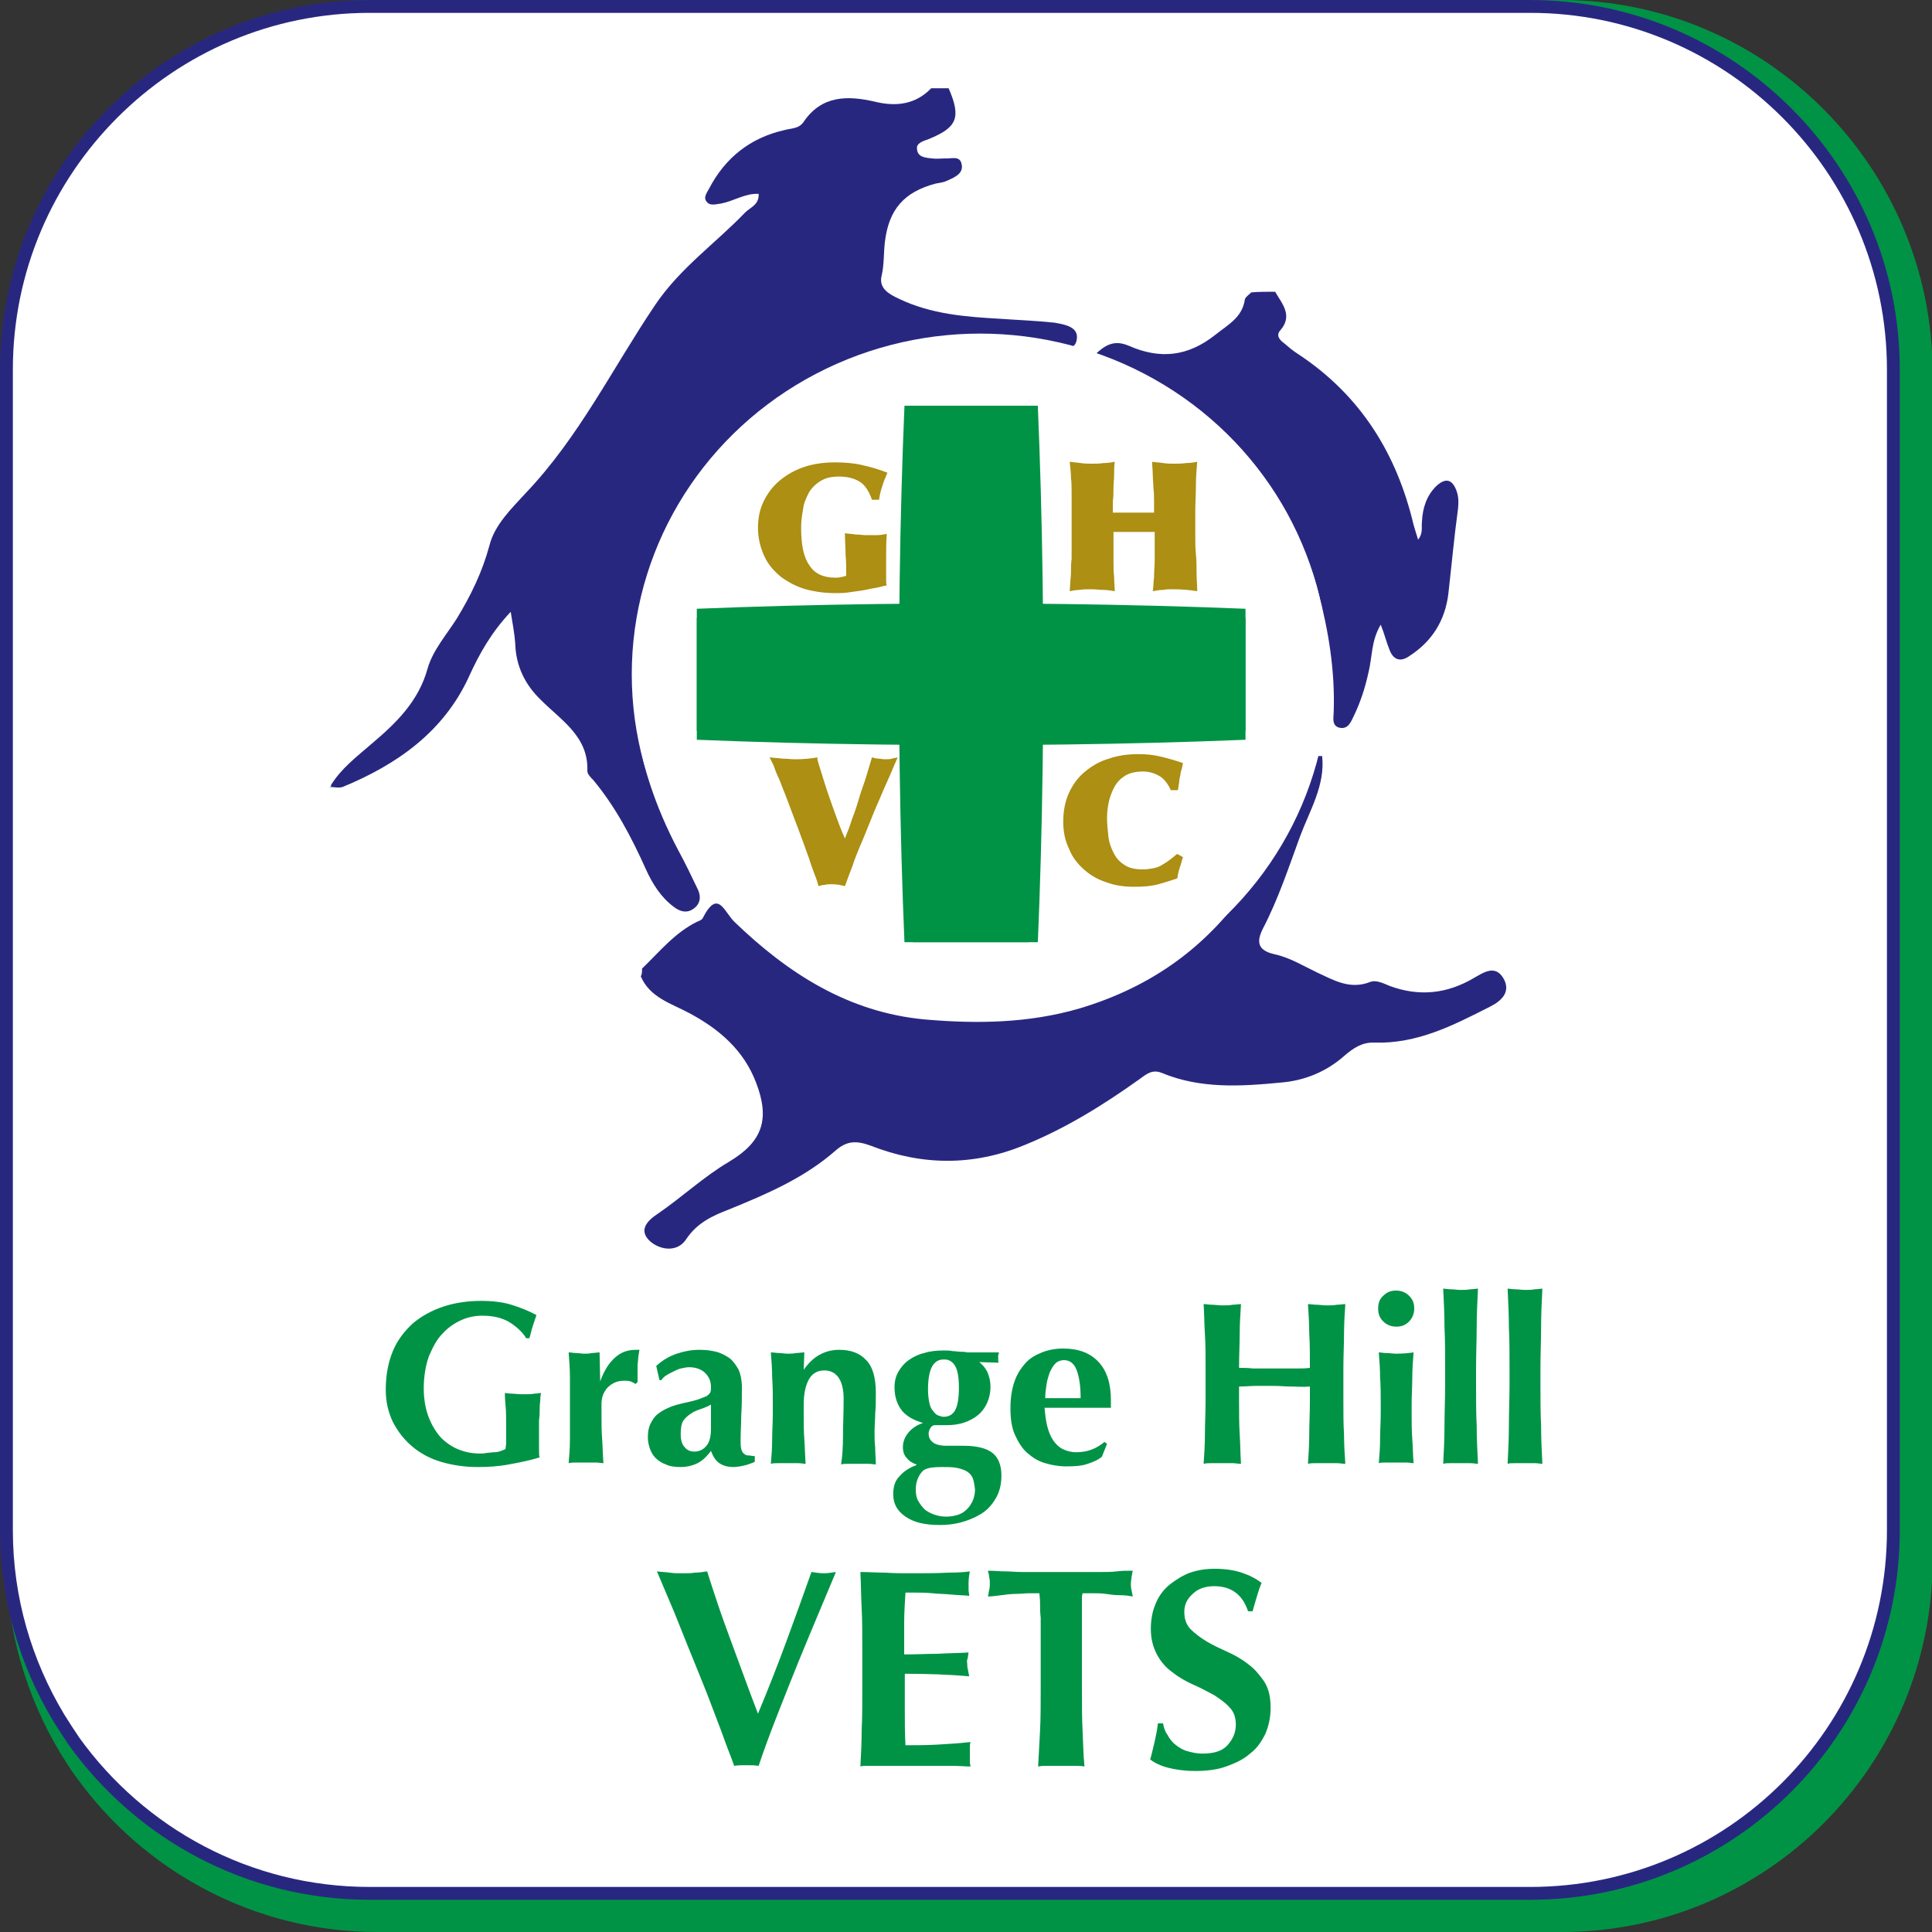
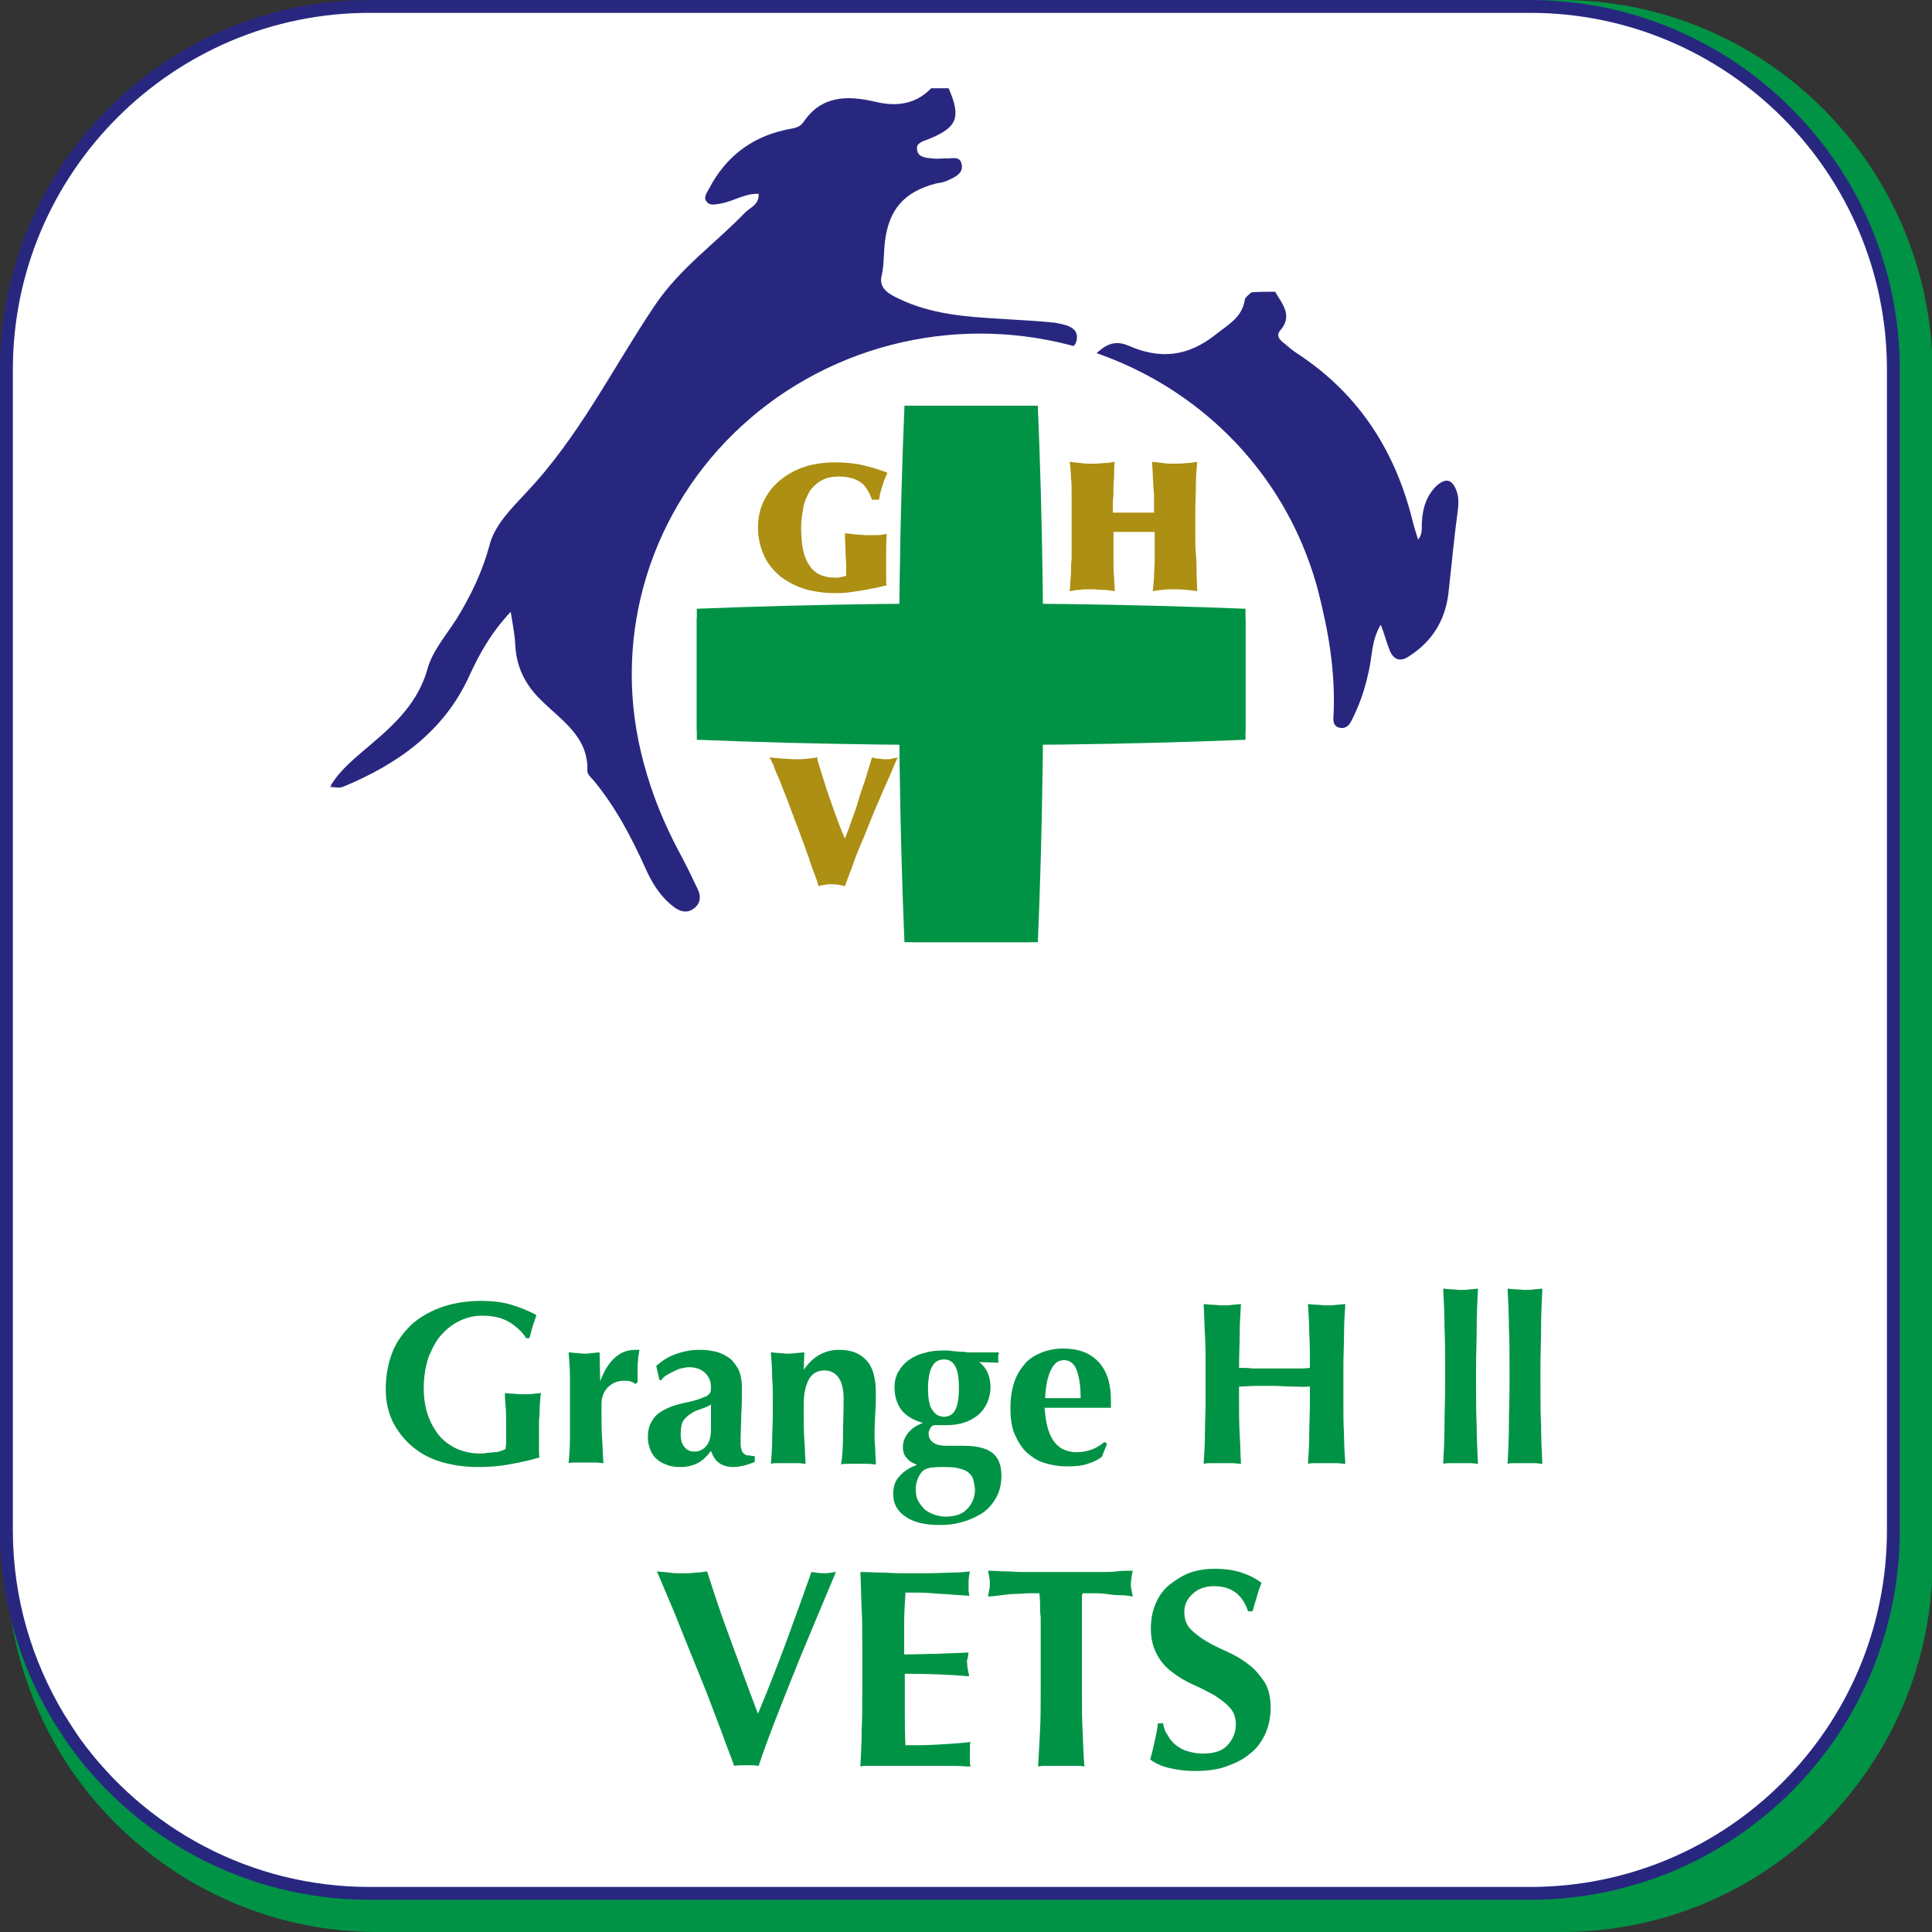
<svg xmlns="http://www.w3.org/2000/svg" xmlns:xlink="http://www.w3.org/1999/xlink" version="1.1" id="Layer_1" x="0px" y="0px" viewBox="0 0 300 300" style="enable-background:new 0 0 300 300;" xml:space="preserve">
  <rect x="0" y="0" width="300" height="300" fill="#333333" stroke="none" />
  <style type="text/css">
	.st0{fill:#009345;}
	.st1{fill:#FFFFFF;stroke:#282780;stroke-width:1.993;stroke-miterlimit:10;}
	.st2{fill:#282780;}
	.st3{fill:#FFFFFF;}
	.st4{clip-path:url(#SVGID_2_);}
	.st5{clip-path:url(#SVGID_6_);}
	.st6{clip-path:url(#SVGID_2_);fill:#009345;}
	.st7{clip-path:url(#SVGID_10_);}
	.st8{clip-path:url(#SVGID_14_);}
	.st9{fill:#AC8F13;}
	.st10{clip-path:url(#SVGID_18_);}
	.st11{clip-path:url(#SVGID_22_);}
	.st12{clip-path:url(#SVGID_18_);fill:#009345;}
	.st13{clip-path:url(#SVGID_26_);}
	.st14{clip-path:url(#SVGID_30_);}
	.st15{clip-path:url(#SVGID_34_);}
	.st16{clip-path:url(#SVGID_38_);}
	.st17{clip-path:url(#SVGID_34_);fill:#009345;}
	.st18{clip-path:url(#SVGID_42_);}
	.st19{clip-path:url(#SVGID_46_);}
</style>
  <path class="st0" d="M242.4,0H58.6C26.8,0,1,25.9,1,57.8v184.5c0,10.9,3.1,21.1,8.3,29.8c0.8,1.3,1.6,2.6,2.5,3.8  C22.2,290.4,39.3,300,58.6,300h183.9c31.8,0,57.6-25.9,57.6-57.8V57.8C300,25.9,274.2,0,242.4,0z" />
  <path class="st1" d="M237.6,1H57.4C26.3,1,1,26.3,1,57.4v180.2c0,10.7,3,20.6,8.1,29.1c0.8,1.3,1.6,2.5,2.4,3.7  C21.8,284.7,38.5,294,57.4,294h180.2c31.2,0,56.4-25.3,56.4-56.4V57.4C294,26.3,268.7,1,237.6,1z" />
  <g>
    <g id="DOG.psd_2_">
      <g>
        <path class="st2" d="M51.4,121.9c1.6-2.6,4-4.4,6.3-6.4c3.8-3.2,7.3-6.6,8.7-11.7c0.8-2.8,2.9-5.2,4.5-7.7     c2.2-3.6,4-7.3,5.1-11.4c0.8-3.2,3.4-5.7,5.6-8.1c8.3-8.7,13.5-19.4,20.1-29.2c3.9-5.8,9.4-9.6,14-14.4c0.8-0.8,2.2-1.2,2.1-2.9     c-2.1-0.1-3.8,1.1-5.8,1.5c-0.8,0.1-1.7,0.4-2.2-0.2c-0.7-0.7,0-1.5,0.3-2.1c2.5-4.8,6.4-7.9,11.7-9.1c1.1-0.3,2.3-0.2,3-1.3     c2.8-4.1,6.8-4.1,11.1-3.1c3.3,0.8,6.3,0.4,8.7-2.1c0.9,0,1.8,0,2.7,0c2,4.6,1.3,6.1-3.1,7.9c-0.8,0.3-2,0.6-1.8,1.6     c0.1,1.2,1.3,1.3,2.3,1.4c0.7,0.1,1.4,0,2,0c0.9,0.1,2.3-0.5,2.6,0.8c0.4,1.5-1,2.1-2.1,2.6c-0.6,0.3-1.3,0.4-1.9,0.5     c-4.9,1.3-7.3,4-7.9,9.1c-0.2,1.7-0.1,3.5-0.5,5.2c-0.5,2,1.2,2.9,2.7,3.6c5,2.4,10.4,2.8,15.7,3.1c2.8,0.2,5.6,0.3,8.4,0.6     c1.8,0.3,3.8,0.7,3.5,2.6c-0.3,2.1-2.6,1.2-4,1c-6.1-0.8-12.1-1-18.1,0.1c-22,3.8-36,16.8-43.6,36.9c-5.4,14.3-3.2,28,3.8,41.3     c1.1,2,2.1,4.1,3.1,6.2c0.5,1.1,0.3,2.2-0.7,2.9c-1.1,0.8-2.2,0.4-3.1-0.3c-2-1.5-3.3-3.6-4.3-5.8c-2.2-4.9-4.7-9.7-8.2-13.9     c-0.4-0.4-0.9-0.9-0.9-1.4c0.2-5.3-4-7.8-7.2-11c-2.5-2.4-3.9-5.3-4-8.8c-0.1-1.5-0.4-3-0.7-4.9c-3.1,3.3-4.9,6.6-6.5,10.1     c-3.9,8.5-11.1,13.6-19.6,17.1c-0.6,0.2-1.3,0-2,0C51.4,122.4,51.4,122.2,51.4,121.9z" />
      </g>
    </g>
    <g id="CAT.psd_2_">
      <g>
-         <path class="st2" d="M99.7,150.4c2.7-2.6,5.1-5.6,8.6-7.3c0.3-0.1,0.7-0.3,0.8-0.5c2.4-4.7,3.3-1,5,0.6     c8.2,7.9,17.6,14,29.5,15.1c8,0.7,16.1,0.6,24-1.7c11.4-3.4,20.2-9.8,26.8-19.7c4.1-6.1,6.7-12.7,9-19.5c0.6,0,1.3,0,1.9,0     c0.5,4.5-1.9,8.4-3.4,12.4c-1.8,4.9-3.4,9.8-5.8,14.4c-1,2-0.9,3.4,1.9,4c2.3,0.5,4.4,1.8,6.5,2.8c2.6,1.2,5.1,2.7,8.2,1.5     c1-0.4,2.1,0.2,3.1,0.6c4.6,1.7,8.9,1.2,13-1.2c1.6-0.9,3.4-2.2,4.7,0.1c1.1,2-0.3,3.4-2.1,4.3c-5.7,2.9-11.3,5.8-18,5.6     c-1.9-0.1-3.3,0.9-4.6,2c-2.8,2.5-6.2,3.9-9.9,4.2c-6.2,0.6-12.5,1-18.5-1.5c-1.5-0.6-2.4,0.2-3.5,1c-5.6,4-11.4,7.6-17.8,10.2     c-8,3.3-16,3.2-23.9,0.1c-2.2-0.8-3.7-0.8-5.5,0.8c-4.8,4.2-10.6,6.7-16.5,9.1c-2.6,1-5,2.1-6.7,4.7c-1.3,1.9-3.8,1.7-5.5,0.3     c-2-1.8-0.4-3.3,1.1-4.3c3.8-2.6,7.2-5.8,11.1-8.1c5.2-3.1,6.4-6.6,4.2-12.3c-1.9-5-5.7-8.3-10.4-10.8c-2.8-1.5-6.1-2.4-7.5-5.7     C99.7,151.3,99.7,150.8,99.7,150.4z" />
-       </g>
+         </g>
    </g>
    <g id="RABBIT.psd_2_">
      <g>
        <path class="st2" d="M198,45.3c1.1,1.9,2.8,3.7,0.8,6c-0.7,0.8-0.1,1.5,0.6,2c0.7,0.6,1.4,1.2,2.2,1.7     c9.7,6.4,15.3,15.5,17.9,26.5c0.2,0.7,0.4,1.3,0.7,2.3c0.8-1,0.5-1.9,0.6-2.8c0.1-2.1,0.7-4,2.2-5.5c1.4-1.3,2.5-1.2,3.2,0.8     c0.3,0.9,0.3,1.7,0.2,2.7c-0.6,4.4-1,8.8-1.5,13.2c-0.5,4.1-2.5,7.4-6.1,9.7c-1.3,0.9-2.4,0.6-3-0.9c-0.5-1.2-0.8-2.5-1.4-4     c-1.5,2.5-1.3,5-1.9,7.4c-0.5,2.3-1.2,4.5-2.2,6.6c-0.5,1-0.9,2.3-2.3,2c-1.3-0.3-0.9-1.7-0.9-2.6c0.2-6.3-0.8-12.4-2.4-18.5     c-2.6-9.9-8.1-18.1-15.3-25.4c-5.5-5.5-12.5-8-19.3-10.9c0-0.2,0-0.4,0-0.6c1.5-1.4,2.9-2.3,5.2-1.3c4.8,2.1,9.1,1.7,13.4-1.7     c2-1.6,4.2-2.7,4.6-5.5c0.1-0.4,0.6-0.7,1-1.1C195.5,45.3,196.7,45.3,198,45.3z" />
      </g>
    </g>
    <ellipse class="st3" cx="152.2" cy="104.7" rx="54.1" ry="52.9" />
    <g>
      <g>
        <g>
          <defs>
            <rect id="SVGID_17_" x="108.2" y="91.8" width="85.2" height="26.2" />
          </defs>
          <clipPath id="SVGID_2_">
            <use xlink:href="#SVGID_17_" style="overflow:visible;" />
          </clipPath>
          <g class="st4">
            <g>
              <defs>
                <ellipse id="SVGID_19_" cx="150.8" cy="104.9" rx="70.4" ry="15.1" />
              </defs>
              <clipPath id="SVGID_4_">
                <use xlink:href="#SVGID_19_" style="overflow:visible;" />
              </clipPath>
            </g>
            <g>
              <defs>
                <ellipse id="SVGID_21_" cx="150.8" cy="104.9" rx="70.4" ry="15.1" />
              </defs>
              <clipPath id="SVGID_6_">
                <use xlink:href="#SVGID_21_" style="overflow:visible;" />
              </clipPath>
              <g class="st5">
                <path class="st0" d="M196.3,95.4c29.8,5.1,30,13.5,0.3,18.7c-26.8-5.3-64.8-5.3-91.6,0c-29.7-5.2-29.4-13.5,0.3-18.7         C131.8,100.7,169.9,100.7,196.3,95.4z" />
              </g>
            </g>
            <g>
              <defs>
-                 <ellipse id="SVGID_23_" cx="150.8" cy="104.9" rx="70.4" ry="15.1" />
-               </defs>
+                 </defs>
              <clipPath id="SVGID_8_">
                <use xlink:href="#SVGID_23_" style="overflow:visible;" />
              </clipPath>
            </g>
          </g>
          <ellipse class="st6" cx="150.8" cy="104.7" rx="111.8" ry="11" />
        </g>
        <g>
          <defs>
            <rect id="SVGID_25_" x="137.2" y="63" width="26.8" height="83.3" />
          </defs>
          <clipPath id="SVGID_10_">
            <use xlink:href="#SVGID_25_" style="overflow:visible;" />
          </clipPath>
          <g class="st7">
            <g>
              <defs>
                <ellipse id="SVGID_27_" cx="150.6" cy="104.7" rx="15.5" ry="68.8" />
              </defs>
              <clipPath id="SVGID_12_">
                <use xlink:href="#SVGID_27_" style="overflow:visible;" />
              </clipPath>
            </g>
            <g>
              <defs>
                <ellipse id="SVGID_29_" cx="150.6" cy="104.7" rx="15.5" ry="68.8" />
              </defs>
              <clipPath id="SVGID_14_">
                <use xlink:href="#SVGID_29_" style="overflow:visible;" />
              </clipPath>
              <g class="st8">
                <path class="st0" d="M160.3,149.1c-5.3,29.1-13.8,29.4-19.1,0.3c5.4-26.2,5.4-63.4,0-89.6c5.3-29,13.8-28.8,19.1,0.3         C154.9,86.1,154.9,123.3,160.3,149.1z" />
              </g>
            </g>
            <g>
              <defs>
                <ellipse id="SVGID_31_" cx="150.6" cy="104.7" rx="15.5" ry="68.8" />
              </defs>
              <clipPath id="SVGID_16_">
                <use xlink:href="#SVGID_31_" style="overflow:visible;" />
              </clipPath>
            </g>
          </g>
          <g class="st7">
            <ellipse class="st0" cx="150.8" cy="104.7" rx="11.2" ry="109.3" />
          </g>
        </g>
      </g>
      <g>
        <path class="st9" d="M133.5,74.8c-0.8-0.5-1.9-0.8-3.2-0.8c-1.2,0-2.1,0.2-2.9,0.7c-0.8,0.5-1.4,1.1-1.8,1.8     c-0.4,0.8-0.8,1.6-0.9,2.6c-0.2,1-0.3,1.9-0.3,2.9c0,2.6,0.4,4.6,1.3,5.8c0.8,1.3,2.2,1.9,4,1.9c0.3,0,0.6,0,0.9-0.1     c0.2,0,0.5-0.1,0.8-0.2c0-1.1,0-2.2-0.1-3.3c0-1.1-0.1-2.2-0.1-3.3c0.6,0.1,1.1,0.1,1.7,0.2c0.6,0,1.1,0.1,1.6,0.1     c0.5,0,1.1,0,1.6,0c0.6,0,1.1-0.1,1.6-0.2c-0.1,1.2-0.1,2.4-0.1,3.4c0,1,0,2,0,2.9c0,0.3,0,0.6,0,0.9c0,0.3,0,0.6,0.1,0.8     c-0.6,0.1-1.2,0.3-1.8,0.4c-0.7,0.1-1.4,0.3-2.1,0.4c-0.7,0.1-1.4,0.2-2.1,0.3c-0.7,0.1-1.4,0.1-2,0.1c-1.6,0-3.1-0.2-4.6-0.6     c-1.4-0.4-2.7-1.1-3.8-1.9c-1.1-0.9-2-1.9-2.6-3.2c-0.6-1.3-1-2.8-1-4.4c0-1.6,0.3-3,0.9-4.2s1.4-2.3,2.5-3.2     c1.1-0.9,2.3-1.6,3.8-2.1c1.5-0.5,3.1-0.7,4.8-0.7c1.4,0,2.8,0.1,4.1,0.4c1.4,0.3,2.7,0.7,4,1.2c-0.3,0.7-0.6,1.4-0.8,2.1     c-0.2,0.6-0.4,1.3-0.5,2.1h-1.1C134.9,76.2,134.3,75.3,133.5,74.8z" />
      </g>
      <g>
        <path class="st9" d="M166.4,81.3c0-0.6,0-1.2,0-1.9c0-0.7,0-1.3,0-1.9c0-0.6,0-1,0-1.2c0-0.6,0-1.3-0.1-2.1     c0-0.8-0.1-1.6-0.2-2.5c0.5,0.1,1.1,0.1,1.7,0.2c0.6,0.1,1.2,0.1,1.8,0.1c0.5,0,1.1,0,1.8-0.1c0.7,0,1.2-0.1,1.7-0.2     c-0.1,0.7-0.1,1.3-0.1,2c0,0.7-0.1,1.4-0.1,2.1c0,0.7,0,1.4-0.1,2c0,0.6,0,1.2,0,1.8c0.4,0,0.9,0,1.5,0c0.5,0,1.1,0,1.7,0     c0.5,0,1,0,1.6,0c0.6,0,1.1,0,1.6,0c0-0.6,0-1.2,0-1.8c0-0.7,0-1.3-0.1-2c0-0.7-0.1-1.4-0.1-2.1c0-0.7-0.1-1.4-0.1-2     c0.5,0.1,1.1,0.1,1.7,0.2c0.6,0.1,1.2,0.1,1.8,0.1c0.5,0,1.1,0,1.8-0.1c0.7,0,1.2-0.1,1.7-0.2c-0.1,1.2-0.2,2.4-0.2,3.6     c0,1.2-0.1,2.7-0.1,4.4c0,1.2,0,2.4,0,3.4c0,1,0,2,0.1,3s0.1,1.9,0.1,2.8c0,0.9,0.1,1.9,0.1,2.9c-1.2-0.2-2.5-0.3-3.7-0.3     c-0.6,0-1.1,0-1.6,0.1c-0.5,0-1.1,0.1-1.6,0.2c0.1-0.6,0.1-1.4,0.2-2.2c0-0.9,0.1-1.7,0.1-2.6c0-0.9,0-1.7,0-2.5     c0-0.8,0-1.4,0-1.9c-0.5,0-1,0-1.6,0c-0.5,0-1.1,0-1.6,0c-0.5,0-1,0-1.6,0c-0.6,0-1.1,0-1.6,0c0,0.5,0,1.2,0,1.9     c0,0.8,0,1.6,0,2.5c0,0.9,0,1.8,0.1,2.6c0,0.9,0.1,1.6,0.1,2.2c-0.6-0.1-1.2-0.2-1.8-0.2c-0.6,0-1.2-0.1-1.8-0.1     c-0.7,0-1.4,0-1.9,0.1c-0.5,0-1,0.1-1.5,0.2l0.1-1.4c0-0.4,0.1-0.9,0.1-1.6c0-0.6,0-1.3,0.1-2c0-0.7,0-1.4,0-2.2     c0-0.7,0-1.4,0-2.1C166.4,82.3,166.4,81.9,166.4,81.3z" />
      </g>
      <g>
        <path class="st9" d="M127.3,119.2c0.3,0.9,0.6,2,1,3.2c0.4,1.2,0.9,2.6,1.4,4c0.5,1.4,1,2.7,1.5,3.8c0.4-1,0.8-2,1.1-3     c0.4-1,0.8-2.2,1.2-3.6c0.3-1,0.7-2,1-3c0.3-1,0.6-2,0.9-3c0.3,0.1,0.7,0.2,1,0.2c0.3,0,0.6,0.1,1,0.1c0.4,0,0.8,0,1.1-0.1     c0.3-0.1,0.6-0.1,0.9-0.2c-0.6,1.3-1.1,2.6-1.7,3.9c-0.6,1.3-1.1,2.6-1.7,3.9c-0.5,1.2-0.9,2.2-1.3,3.2c-0.4,1-0.8,2-1.2,2.9     c-0.4,1-0.8,1.9-1.1,2.9c-0.4,1-0.8,2.1-1.2,3.2c-0.7-0.2-1.4-0.3-2.1-0.3c-0.3,0-0.7,0-1,0.1c-0.3,0-0.7,0.1-1,0.2     c-0.1-0.4-0.3-1.1-0.6-1.8c-0.3-0.8-0.6-1.6-0.9-2.6c-0.4-1-0.7-2-1.1-3c-0.4-1.1-0.8-2.2-1.2-3.2c-0.4-1.1-0.8-2.1-1.2-3.2     c-0.4-1-0.8-2-1.1-2.8c-0.4-0.8-0.7-1.6-0.9-2.2c-0.3-0.6-0.5-1-0.6-1.2c0.7,0.1,1.3,0.1,2,0.2c0.7,0,1.3,0.1,2,0.1     c1.2,0,2.3-0.1,3.5-0.3C126.8,117.7,127,118.2,127.3,119.2z" />
      </g>
      <g>
-         <path class="st9" d="M180.2,120.6c-0.8-0.5-1.7-0.8-2.7-0.8c-1.1,0-2,0.2-2.7,0.6c-0.7,0.4-1.3,1-1.7,1.7     c-0.4,0.7-0.7,1.5-0.9,2.3c-0.2,0.9-0.3,1.7-0.3,2.6c0,0.9,0.1,1.8,0.2,2.8c0.1,1,0.4,1.8,0.8,2.6c0.4,0.8,0.9,1.4,1.7,1.9     c0.7,0.5,1.7,0.7,2.8,0.7c0.7,0,1.3-0.1,1.8-0.2c0.5-0.1,1-0.3,1.4-0.6c0.4-0.2,0.8-0.5,1.2-0.8c0.4-0.3,0.7-0.6,1-0.8l0.9,0.5     c-0.2,0.5-0.3,1.1-0.5,1.6c-0.2,0.6-0.3,1.1-0.4,1.7c-0.9,0.3-1.8,0.6-2.9,0.9c-1.1,0.3-2.3,0.4-3.8,0.4c-1.5,0-3-0.2-4.3-0.7     c-1.3-0.4-2.5-1.1-3.5-2c-1-0.9-1.8-1.9-2.3-3.2c-0.6-1.2-0.9-2.6-0.9-4.2c0-1.7,0.3-3.2,0.9-4.5c0.6-1.3,1.4-2.4,2.5-3.3     c1.1-0.9,2.3-1.6,3.7-2c1.4-0.5,3-0.7,4.6-0.7c1.1,0,2.3,0.1,3.5,0.4c1.2,0.3,2.3,0.6,3.4,1c-0.1,0.3-0.1,0.6-0.2,0.9     c-0.1,0.3-0.2,0.6-0.2,0.9c-0.1,0.4-0.2,0.8-0.2,1.2c-0.1,0.4-0.1,0.8-0.2,1.2h-1.1C181.4,121.8,180.9,121.1,180.2,120.6z" />
-       </g>
+         </g>
    </g>
  </g>
  <g>
    <path class="st0" d="M79.1,205.3c-1.2-0.7-2.6-1-4.2-1c-1.1,0-2.2,0.2-3.3,0.7c-1.1,0.5-2.1,1.2-2.9,2.1c-0.9,0.9-1.5,2.1-2.1,3.5   c-0.5,1.4-0.8,3.1-0.8,5c0,1.4,0.2,2.8,0.6,4c0.4,1.2,1,2.3,1.7,3.2c0.7,0.9,1.7,1.6,2.7,2.1c1.1,0.5,2.3,0.8,3.7,0.8   c0.3,0,0.7,0,1.1-0.1c0.4,0,0.8-0.1,1.2-0.1c0.4,0,0.7-0.1,1-0.2c0.3-0.1,0.5-0.2,0.7-0.3c0-0.3,0.1-0.6,0.1-1.1c0-0.4,0-0.9,0-1.4   c0-1.9,0-3.4-0.1-4.3c-0.1-0.9-0.1-1.6-0.1-1.9c0.2,0,0.6,0.1,1,0.1c0.4,0,1,0.1,1.7,0.1c0.9,0,1.5,0,1.9-0.1c0.4,0,0.8-0.1,1-0.1   c0,0.2-0.1,0.5-0.1,0.9c0,0.4-0.1,0.9-0.1,1.5c0,0.6,0,1.2-0.1,1.8c0,0.6,0,1.2,0,1.8v1.2c0,0.6,0,1.2,0,1.7c0,0.5,0,0.9,0.1,1.1   c-1.6,0.5-3.2,0.8-4.8,1.1s-3.2,0.4-4.8,0.4c-2.1,0-4-0.3-5.7-0.8s-3.2-1.3-4.5-2.4s-2.2-2.3-3-3.8c-0.7-1.5-1.1-3.1-1.1-5   c0-2.3,0.4-4.3,1.1-6s1.8-3.1,3.1-4.3c1.3-1.1,2.9-2,4.7-2.6c1.8-0.6,3.8-0.9,5.9-0.9c1.8,0,3.4,0.2,4.7,0.6s2.6,0.9,3.9,1.6   c-0.2,0.6-0.4,1.2-0.6,1.8c-0.2,0.6-0.3,1.2-0.5,1.8h-0.5C81.2,206.9,80.2,206,79.1,205.3z" />
    <path class="st0" d="M93.2,214.5c0.6-1.7,1.4-2.9,2.3-3.7c0.9-0.8,1.9-1.2,3.2-1.2c0.1,0,0.2,0,0.3,0c0.1,0,0.2,0,0.3,0   c-0.1,0.4-0.1,0.7-0.2,1.2c0,0.4-0.1,0.9-0.1,1.4v1.2c0,0.2,0,0.4,0,0.6c0,0.2,0,0.4,0,0.6l-0.3,0.3c-0.2-0.1-0.5-0.3-0.8-0.4   c-0.3-0.1-0.6-0.1-1-0.1c-1.1,0-1.9,0.4-2.6,1.1c-0.6,0.7-0.9,1.5-0.9,2.5v1.4c0,1.5,0,2.8,0.1,4.1s0.1,2.5,0.2,3.7   c-0.3,0-0.7-0.1-1.2-0.1s-1,0-1.5,0s-1,0-1.5,0c-0.5,0-0.8,0-1.2,0.1c0.1-1.2,0.2-2.4,0.2-3.7c0-1.3,0-2.7,0-4.1V218   c0-1.5,0-2.8,0-4.1c0-1.3-0.1-2.6-0.2-3.9c0.4,0,0.8,0.1,1.2,0.1c0.4,0,0.8,0.1,1.2,0.1c0.4,0,0.8,0,1.2-0.1c0.4,0,0.8-0.1,1.2-0.1   L93.2,214.5L93.2,214.5z" />
    <path class="st0" d="M105.1,210.2c1.2-0.4,2.3-0.6,3.5-0.6c1,0,1.8,0.1,2.6,0.3c0.8,0.2,1.5,0.6,2.1,1c0.6,0.5,1,1.1,1.4,1.8   c0.3,0.7,0.5,1.6,0.5,2.7c0,1.5,0,3-0.1,4.3c0,1.3-0.1,2.6-0.1,3.9c0,0.6,0,1,0.1,1.4c0.1,0.3,0.2,0.6,0.4,0.7   c0.2,0.2,0.4,0.3,0.7,0.3c0.3,0,0.6,0.1,1,0.1v0.9c-0.7,0.3-1.3,0.5-1.8,0.6c-0.5,0.1-1,0.2-1.5,0.2c-0.9,0-1.6-0.2-2.2-0.6   c-0.6-0.4-1-1.1-1.3-1.9c-0.6,0.8-1.2,1.4-1.9,1.8s-1.7,0.7-2.8,0.7c-0.9,0-1.7-0.1-2.3-0.4c-0.6-0.2-1.2-0.6-1.6-1   c-0.4-0.4-0.7-0.9-0.9-1.5c-0.2-0.6-0.3-1.1-0.3-1.7c0-0.8,0.1-1.5,0.4-2.1c0.3-0.6,0.6-1.1,1.1-1.5c0.5-0.4,1-0.7,1.7-1   c0.6-0.3,1.4-0.5,2.2-0.7c1-0.2,1.8-0.4,2.4-0.6c0.6-0.2,1-0.4,1.3-0.5c0.3-0.2,0.5-0.4,0.6-0.6c0.1-0.2,0.1-0.5,0.1-0.8   c0-0.9-0.3-1.6-0.9-2.2c-0.6-0.6-1.5-0.9-2.5-0.9c-0.4,0-0.8,0.1-1.3,0.2c-0.4,0.1-0.8,0.3-1.2,0.5c-0.4,0.2-0.8,0.4-1.1,0.6   c-0.3,0.2-0.6,0.5-0.7,0.7h-0.3l-0.5-2.2C102.9,211.2,103.9,210.6,105.1,210.2z M110.4,219.5c0-0.5,0-1,0-1.4   c-0.5,0.3-1,0.5-1.6,0.7s-1.1,0.4-1.5,0.7c-0.5,0.3-0.9,0.7-1.2,1.1c-0.3,0.5-0.4,1.2-0.4,2.1c0,0.9,0.2,1.6,0.6,2   c0.4,0.5,0.9,0.7,1.5,0.7c0.8,0,1.4-0.3,1.9-0.9c0.5-0.6,0.7-1.5,0.7-2.7C110.4,220.8,110.4,220,110.4,219.5z" />
    <path class="st0" d="M124.8,212.7c0.7-1,1.5-1.8,2.4-2.3s1.9-0.8,3.1-0.8c1.8,0,3.2,0.5,4.2,1.6c1,1,1.5,2.7,1.5,5.1   c0,1.2,0,2.3-0.1,3.2c0,0.9-0.1,1.9-0.1,2.8c0,0.8,0,1.6,0.1,2.5c0,0.9,0.1,1.8,0.1,2.6c-0.3,0-0.7-0.1-1.2-0.1c-0.5,0-1,0-1.5,0   c-0.5,0-1,0-1.5,0c-0.5,0-0.9,0-1.2,0.1c0.2-1.2,0.3-2.7,0.3-4.4c0-1.7,0.1-3.6,0.1-5.8c0-1.5-0.3-2.6-0.8-3.3   c-0.5-0.7-1.2-1.1-2.2-1.1c-1.1,0-1.9,0.5-2.4,1.4s-0.8,2.2-0.8,3.9v1.4c0,1.5,0,2.8,0.1,4.1s0.1,2.5,0.2,3.7   c-0.3,0-0.7-0.1-1.2-0.1c-0.5,0-1,0-1.5,0c-0.6,0-1.1,0-1.5,0s-0.9,0-1.2,0.1c0.1-1.2,0.2-2.4,0.2-3.7c0-1.3,0.1-2.7,0.1-4.1V218   c0-1.5,0-2.8-0.1-4.1c0-1.3-0.1-2.6-0.2-3.9c0.4,0,0.9,0.1,1.3,0.1c0.4,0,0.8,0.1,1.3,0.1c0.4,0,0.9,0,1.3-0.1   c0.4,0,0.9-0.1,1.3-0.1L124.8,212.7L124.8,212.7z" />
    <path class="st0" d="M151.9,211.4c0.6,0.4,1.1,1,1.4,1.6c0.3,0.7,0.5,1.4,0.5,2.4c0,0.9-0.2,1.7-0.5,2.4c-0.3,0.7-0.8,1.4-1.4,1.9   c-0.6,0.5-1.3,0.9-2.2,1.2s-1.8,0.4-2.9,0.4c-0.3,0-0.5,0-0.8,0c-0.3,0-0.5,0-0.8,0c-0.3,0-0.5,0.1-0.7,0.4   c-0.2,0.3-0.3,0.6-0.3,0.9c0,0.6,0.2,1,0.7,1.4c0.4,0.3,1.1,0.5,2.1,0.5l2.7,0c2,0,3.5,0.4,4.4,1.1c0.9,0.7,1.4,1.9,1.4,3.5   c0,1.4-0.3,2.6-0.9,3.6c-0.6,1-1.3,1.8-2.3,2.4s-2,1-3.1,1.3c-1.1,0.3-2.2,0.4-3.3,0.4c-2.3,0-4-0.4-5.3-1.3   c-1.3-0.9-1.9-2-1.9-3.5c0-1.2,0.3-2.1,1-2.8c0.6-0.7,1.5-1.3,2.6-1.7v-0.1c-0.6-0.2-1.1-0.5-1.5-1c-0.4-0.4-0.6-1-0.6-1.7   c0-0.8,0.3-1.6,0.9-2.3c0.6-0.7,1.4-1.2,2.4-1.5V221c-1.5-0.4-2.6-1-3.4-1.9c-0.8-1-1.2-2.2-1.2-3.7c0-0.9,0.2-1.7,0.6-2.4   c0.4-0.7,0.9-1.3,1.6-1.8c0.7-0.5,1.5-0.9,2.4-1.1c0.9-0.3,2-0.4,3.1-0.4c0.4,0,0.9,0,1.3,0.1c0.5,0,0.9,0.1,1.3,0.1   c0.3,0,0.6,0,1,0.1c0.3,0,0.7,0,1.1,0c0.6,0,1.2,0,1.9,0c0.6,0,1.3,0,1.9,0c0,0.1,0,0.3-0.1,0.4c0,0.1,0,0.3,0,0.4s0,0.3,0,0.4   c0,0.1,0,0.3,0.1,0.4l-3.2-0.1L151.9,211.4z M151,229.4c-0.2-0.4-0.6-0.8-1-1c-0.4-0.2-1-0.4-1.6-0.5c-0.6-0.1-1.4-0.1-2.2-0.1   c-1.2,0-2.1,0.1-2.6,0.4c-0.3,0.1-0.6,0.5-0.9,1c-0.3,0.6-0.5,1.2-0.5,2.1c0,0.7,0.1,1.3,0.4,1.8c0.3,0.5,0.6,0.9,1,1.3   c0.4,0.3,0.9,0.6,1.5,0.8c0.6,0.2,1.2,0.3,1.8,0.3c0.7,0,1.3-0.1,1.9-0.3c0.6-0.2,1-0.5,1.4-0.9c0.4-0.4,0.7-0.9,0.9-1.4   s0.3-1.1,0.3-1.6C151.3,230.4,151.2,229.9,151,229.4z M144.1,215.8c0,0.8,0.1,1.5,0.2,2c0.1,0.5,0.3,1,0.6,1.3   c0.2,0.3,0.5,0.6,0.8,0.7c0.3,0.1,0.6,0.2,0.8,0.2c0.8,0,1.4-0.3,1.8-1c0.4-0.7,0.6-1.9,0.6-3.5c0-1.6-0.2-2.8-0.6-3.4   c-0.4-0.7-1-1-1.6-1C144.9,211,144.1,212.6,144.1,215.8z" />
    <path class="st0" d="M162.6,221.4c0.2,0.8,0.5,1.6,0.9,2.2c0.4,0.6,0.9,1.1,1.5,1.4c0.6,0.3,1.3,0.5,2.1,0.5c1.7,0,3.1-0.5,4.4-1.6   l0.4,0.3l-0.8,2c-0.6,0.5-1.3,0.8-2.2,1.1c-0.8,0.3-1.9,0.4-3.3,0.4c-1.2,0-2.3-0.2-3.3-0.5c-1.1-0.3-2-0.9-2.8-1.6   c-0.8-0.7-1.4-1.7-1.9-2.8c-0.5-1.1-0.7-2.5-0.7-4.1c0-1.6,0.2-2.9,0.6-4.1c0.4-1.2,1-2.1,1.7-2.9c0.7-0.8,1.6-1.3,2.6-1.7   c1-0.4,2.1-0.6,3.3-0.6c2.4,0,4.2,0.7,5.5,2.1c1.3,1.4,1.9,3.4,1.9,5.9v0.8c0,0.2,0,0.4,0,0.4h-10.3   C162.3,219.7,162.4,220.6,162.6,221.4z M167.2,212.8c-0.4-1.1-1.1-1.6-2-1.6c-0.5,0-1,0.2-1.3,0.5c-0.4,0.4-0.6,0.8-0.9,1.4   c-0.2,0.6-0.4,1.2-0.5,1.9c-0.1,0.7-0.2,1.4-0.2,2.1h5.5C167.8,215.3,167.6,213.9,167.2,212.8z" />
    <path class="st0" d="M200.5,215.3c-0.9,0-1.8-0.1-2.7-0.1s-1.8,0-2.7,0c-0.9,0-1.8,0.1-2.7,0.1v2.1c0,2,0,3.8,0.1,5.3   s0.1,3.1,0.2,4.6c-0.4,0-0.9-0.1-1.3-0.1c-0.5,0-1,0-1.6,0c-0.6,0-1.1,0-1.6,0c-0.5,0-0.9,0-1.3,0.1c0.1-1.5,0.2-3,0.2-4.6   s0.1-3.3,0.1-5.3v-4.9c0-2,0-3.8-0.1-5.3s-0.1-3.1-0.2-4.7c0.4,0,0.9,0.1,1.3,0.1c0.5,0,1,0.1,1.6,0.1c0.6,0,1.1,0,1.6-0.1   c0.5,0,0.9-0.1,1.3-0.1c-0.1,1.6-0.2,3.1-0.2,4.6c0,1.5-0.1,3.3-0.1,5.3c0.6,0,1.4,0,2.2,0.1c0.9,0,2,0,3.3,0s2.4,0,3.2,0   c0.8,0,1.6,0,2.3-0.1c0-2,0-3.8-0.1-5.3c0-1.5-0.1-3.1-0.2-4.6c0.4,0,0.9,0.1,1.3,0.1c0.5,0,1,0.1,1.6,0.1s1.1,0,1.6-0.1   c0.5,0,0.9-0.1,1.3-0.1c-0.1,1.6-0.2,3.1-0.2,4.7c0,1.5-0.1,3.3-0.1,5.3v4.9c0,2,0,3.8,0.1,5.3c0,1.5,0.1,3.1,0.2,4.6   c-0.4,0-0.9-0.1-1.3-0.1s-1,0-1.6,0s-1.1,0-1.6,0c-0.5,0-0.9,0-1.3,0.1c0.1-1.5,0.2-3,0.2-4.6c0-1.5,0.1-3.3,0.1-5.3v-2.1   C202.3,215.4,201.4,215.3,200.5,215.3z" />
-     <path class="st0" d="M214.8,201.2c0.6-0.6,1.2-0.8,2-0.8s1.5,0.3,2,0.8c0.6,0.6,0.8,1.2,0.8,2s-0.3,1.5-0.8,2   c-0.6,0.6-1.2,0.8-2,0.8s-1.5-0.3-2-0.8c-0.6-0.6-0.8-1.2-0.8-2S214.2,201.7,214.8,201.2z M214.3,213.9c0-1.3-0.1-2.6-0.2-3.9   c0.3,0,0.7,0.1,1.2,0.1c0.5,0,1,0.1,1.5,0.1c1.1,0,2-0.1,2.7-0.2c-0.1,1.3-0.2,2.6-0.2,3.9c0,1.3-0.1,2.7-0.1,4.1v1.4   c0,1.5,0,2.8,0.1,4.1s0.1,2.5,0.2,3.7c-0.3,0-0.7-0.1-1.2-0.1s-1,0-1.5,0c-0.6,0-1.1,0-1.5,0c-0.5,0-0.9,0-1.2,0.1   c0.1-1.2,0.2-2.4,0.2-3.7s0.1-2.7,0.1-4.1V218C214.4,216.5,214.4,215.2,214.3,213.9z" />
    <path class="st0" d="M224.3,206.1c0-2-0.1-4-0.2-6c0.3,0,0.7,0.1,1.2,0.1c0.5,0,1,0.1,1.5,0.1c0.5,0,1,0,1.5-0.1   c0.5,0,0.9-0.1,1.2-0.1c-0.1,2-0.2,4-0.2,6c0,2-0.1,4.1-0.1,6.5v2.3c0,2.4,0,4.5,0.1,6.5c0,2,0.1,3.9,0.2,5.9   c-0.3,0-0.7-0.1-1.2-0.1s-1,0-1.5,0c-0.5,0-1,0-1.5,0c-0.5,0-0.9,0-1.2,0.1c0.1-1.9,0.2-3.9,0.2-5.9c0-2,0.1-4.1,0.1-6.5v-2.3   C224.4,210.3,224.4,208.1,224.3,206.1z" />
    <path class="st0" d="M234.3,206.1c0-2-0.1-4-0.2-6c0.3,0,0.7,0.1,1.2,0.1c0.5,0,1,0.1,1.5,0.1c0.5,0,1,0,1.5-0.1   c0.5,0,0.9-0.1,1.2-0.1c-0.1,2-0.2,4-0.2,6c0,2-0.1,4.1-0.1,6.5v2.3c0,2.4,0,4.5,0.1,6.5c0,2,0.1,3.9,0.2,5.9   c-0.3,0-0.7-0.1-1.2-0.1s-1,0-1.5,0c-0.5,0-1,0-1.5,0c-0.5,0-0.9,0-1.2,0.1c0.1-1.9,0.2-3.9,0.2-5.9c0-2,0.1-4.1,0.1-6.5v-2.3   C234.4,210.3,234.4,208.1,234.3,206.1z" />
    <path class="st0" d="M122.1,254.9c1.4-3.8,2.7-7.4,3.9-10.8c0.7,0.1,1.4,0.2,1.9,0.2c0.6,0,1.2-0.1,1.9-0.2   c-0.7,1.7-1.6,3.8-2.6,6.2c-1,2.4-2.1,5-3.2,7.7c-1.1,2.7-2.2,5.5-3.3,8.3c-1.1,2.8-2.1,5.5-2.9,7.9c-0.6-0.1-1.2-0.1-1.9-0.1   s-1.3,0-1.9,0.1c-0.4-1.2-1-2.6-1.6-4.3c-0.6-1.7-1.3-3.4-2-5.3c-0.7-1.9-1.5-3.8-2.3-5.8c-0.8-2-1.6-3.9-2.3-5.7   c-0.7-1.8-1.4-3.5-2.1-5.1s-1.2-2.9-1.7-4c0.7,0.1,1.3,0.1,2,0.2s1.3,0.1,2,0.1s1.3,0,1.9-0.1c0.6,0,1.3-0.1,1.9-0.2   c0.5,1.6,1.1,3.4,1.7,5.2c0.6,1.8,1.3,3.7,2,5.6c0.7,1.9,1.4,3.8,2.1,5.7c0.7,1.9,1.4,3.8,2.1,5.6   C119.2,262.5,120.7,258.7,122.1,254.9z" />
    <path class="st0" d="M133.8,249.8c-0.1-1.9-0.1-3.8-0.2-5.7c1.3,0,2.6,0.1,3.9,0.1c1.3,0.1,2.6,0.1,3.9,0.1c2.2,0,4.1,0,5.8-0.1   c1.7,0,2.8-0.1,3.4-0.2c-0.1,0.5-0.2,1.1-0.2,1.8c0,0.5,0,0.8,0,1.1c0,0.3,0.1,0.6,0.1,0.9c-0.9-0.1-1.8-0.1-2.8-0.2   c-1-0.1-2-0.1-2.9-0.2c-1-0.1-1.8-0.1-2.6-0.1c-0.8,0-1.3,0-1.6,0c-0.1,1.6-0.2,3.2-0.2,4.8s0,3.2,0,4.8c1.9,0,3.6-0.1,5.2-0.1   c1.5-0.1,3.1-0.1,4.8-0.2c-0.1,0.5-0.1,0.9-0.2,1.1s0,0.5,0,0.8c0,0.2,0,0.5,0.1,0.7c0,0.2,0.1,0.6,0.2,1.1   c-3.3-0.3-6.7-0.4-10-0.4c0,0.9,0,1.9,0,2.8c0,0.9,0,1.9,0,2.8c0,1.9,0,3.7,0.1,5.5c1.7,0,3.3,0,5-0.1s3.4-0.2,5.1-0.4   c-0.1,0.3-0.1,0.6-0.1,0.9c0,0.3,0,0.6,0,1.1s0,0.8,0,1.1c0,0.3,0.1,0.5,0.1,0.7c-0.8,0-1.8-0.1-2.9-0.1c-1.2,0-2.8,0-4.8,0   c-1.8,0-3.2,0-4.4,0c-1.1,0-2,0-2.6,0c-0.7,0-1.2,0-1.5,0c-0.3,0-0.6,0-0.9,0.1c0.1-1.8,0.2-3.7,0.2-5.6c0.1-1.9,0.1-4.1,0.1-6.5   v-6C133.9,253.9,133.9,251.7,133.8,249.8z" />
    <path class="st0" d="M161.5,248.9c0-0.7-0.1-1.2-0.1-1.5c-0.4,0-1,0-1.6,0c-0.6,0-1.3,0.1-2.1,0.1c-0.7,0-1.5,0.1-2.2,0.2   c-0.8,0.1-1.5,0.2-2.1,0.2c0.1-0.3,0.1-0.6,0.2-1s0.1-0.6,0.1-1c0-0.3,0-0.6-0.1-1c0-0.3-0.1-0.6-0.2-1c1,0,1.9,0.1,2.7,0.1   s1.6,0.1,2.5,0.1c0.8,0,1.7,0,2.7,0c1,0,2.2,0,3.5,0c1.4,0,2.6,0,3.5,0c1,0,1.9,0,2.7,0c0.8,0,1.6,0,2.4-0.1s1.6-0.1,2.5-0.1   c-0.1,0.3-0.1,0.6-0.2,1c0,0.3-0.1,0.6-0.1,1c0,0.3,0,0.6,0.1,1s0.1,0.6,0.2,1c-0.6-0.1-1.2-0.2-2-0.2s-1.5-0.1-2.2-0.2   s-1.4-0.1-2-0.1c-0.6,0-1.2,0-1.6,0c0,0.1-0.1,0.4-0.1,0.6c0,0.3,0,0.6,0,0.9v2.3v11c0,2.4,0,4.6,0.1,6.5c0.1,1.9,0.1,3.7,0.3,5.6   c-0.5-0.1-1-0.1-1.6-0.1s-1.2,0-2,0c-0.7,0-1.4,0-2,0s-1.1,0-1.6,0.1c0.1-1.8,0.2-3.7,0.3-5.6s0.1-4.1,0.1-6.5v-11   C161.5,250.4,161.5,249.6,161.5,248.9z" />
    <path class="st0" d="M188.5,246.3c-1.3,0-2.5,0.4-3.3,1.2c-0.9,0.8-1.3,1.7-1.3,2.8c0,1.1,0.3,2,1,2.7c0.7,0.7,1.5,1.3,2.5,1.9   c1,0.6,2.1,1.1,3.2,1.6c1.1,0.5,2.2,1.1,3.2,1.9c1,0.7,1.8,1.7,2.5,2.7c0.7,1.1,1,2.4,1,4.1c0,1.5-0.3,2.8-0.8,4   c-0.6,1.2-1.3,2.3-2.4,3.1c-1,0.9-2.3,1.5-3.7,2c-1.4,0.5-3,0.7-4.8,0.7c-1.6,0-3-0.2-4.2-0.5s-2.2-0.8-2.8-1.3   c0.3-1,0.5-2,0.7-2.8c0.2-0.9,0.4-1.8,0.5-2.8h0.8c0.1,0.6,0.3,1.3,0.7,1.8c0.3,0.6,0.7,1.1,1.2,1.5c0.5,0.4,1.1,0.8,1.8,1   c0.7,0.2,1.5,0.4,2.4,0.4c1.8,0,3.1-0.4,3.9-1.3c0.8-0.9,1.3-1.9,1.3-3.2c0-1.1-0.3-2-1-2.7c-0.6-0.7-1.5-1.3-2.4-1.9   c-1-0.5-2-1.1-3.2-1.6c-1.1-0.5-2.2-1.1-3.2-1.9c-1-0.7-1.8-1.6-2.4-2.7c-0.6-1.1-1-2.4-1-4.1c0-1.5,0.3-2.9,0.8-4   c0.5-1.2,1.3-2.2,2.2-2.9s2-1.4,3.1-1.8c1.2-0.4,2.4-0.6,3.8-0.6c1.6,0,3,0.2,4.2,0.6c1.2,0.4,2.2,0.9,3.1,1.6   c-0.3,0.7-0.5,1.3-0.7,2c-0.2,0.6-0.4,1.4-0.7,2.4h-0.7C192.9,247.5,191.1,246.3,188.5,246.3z" />
  </g>
</svg>